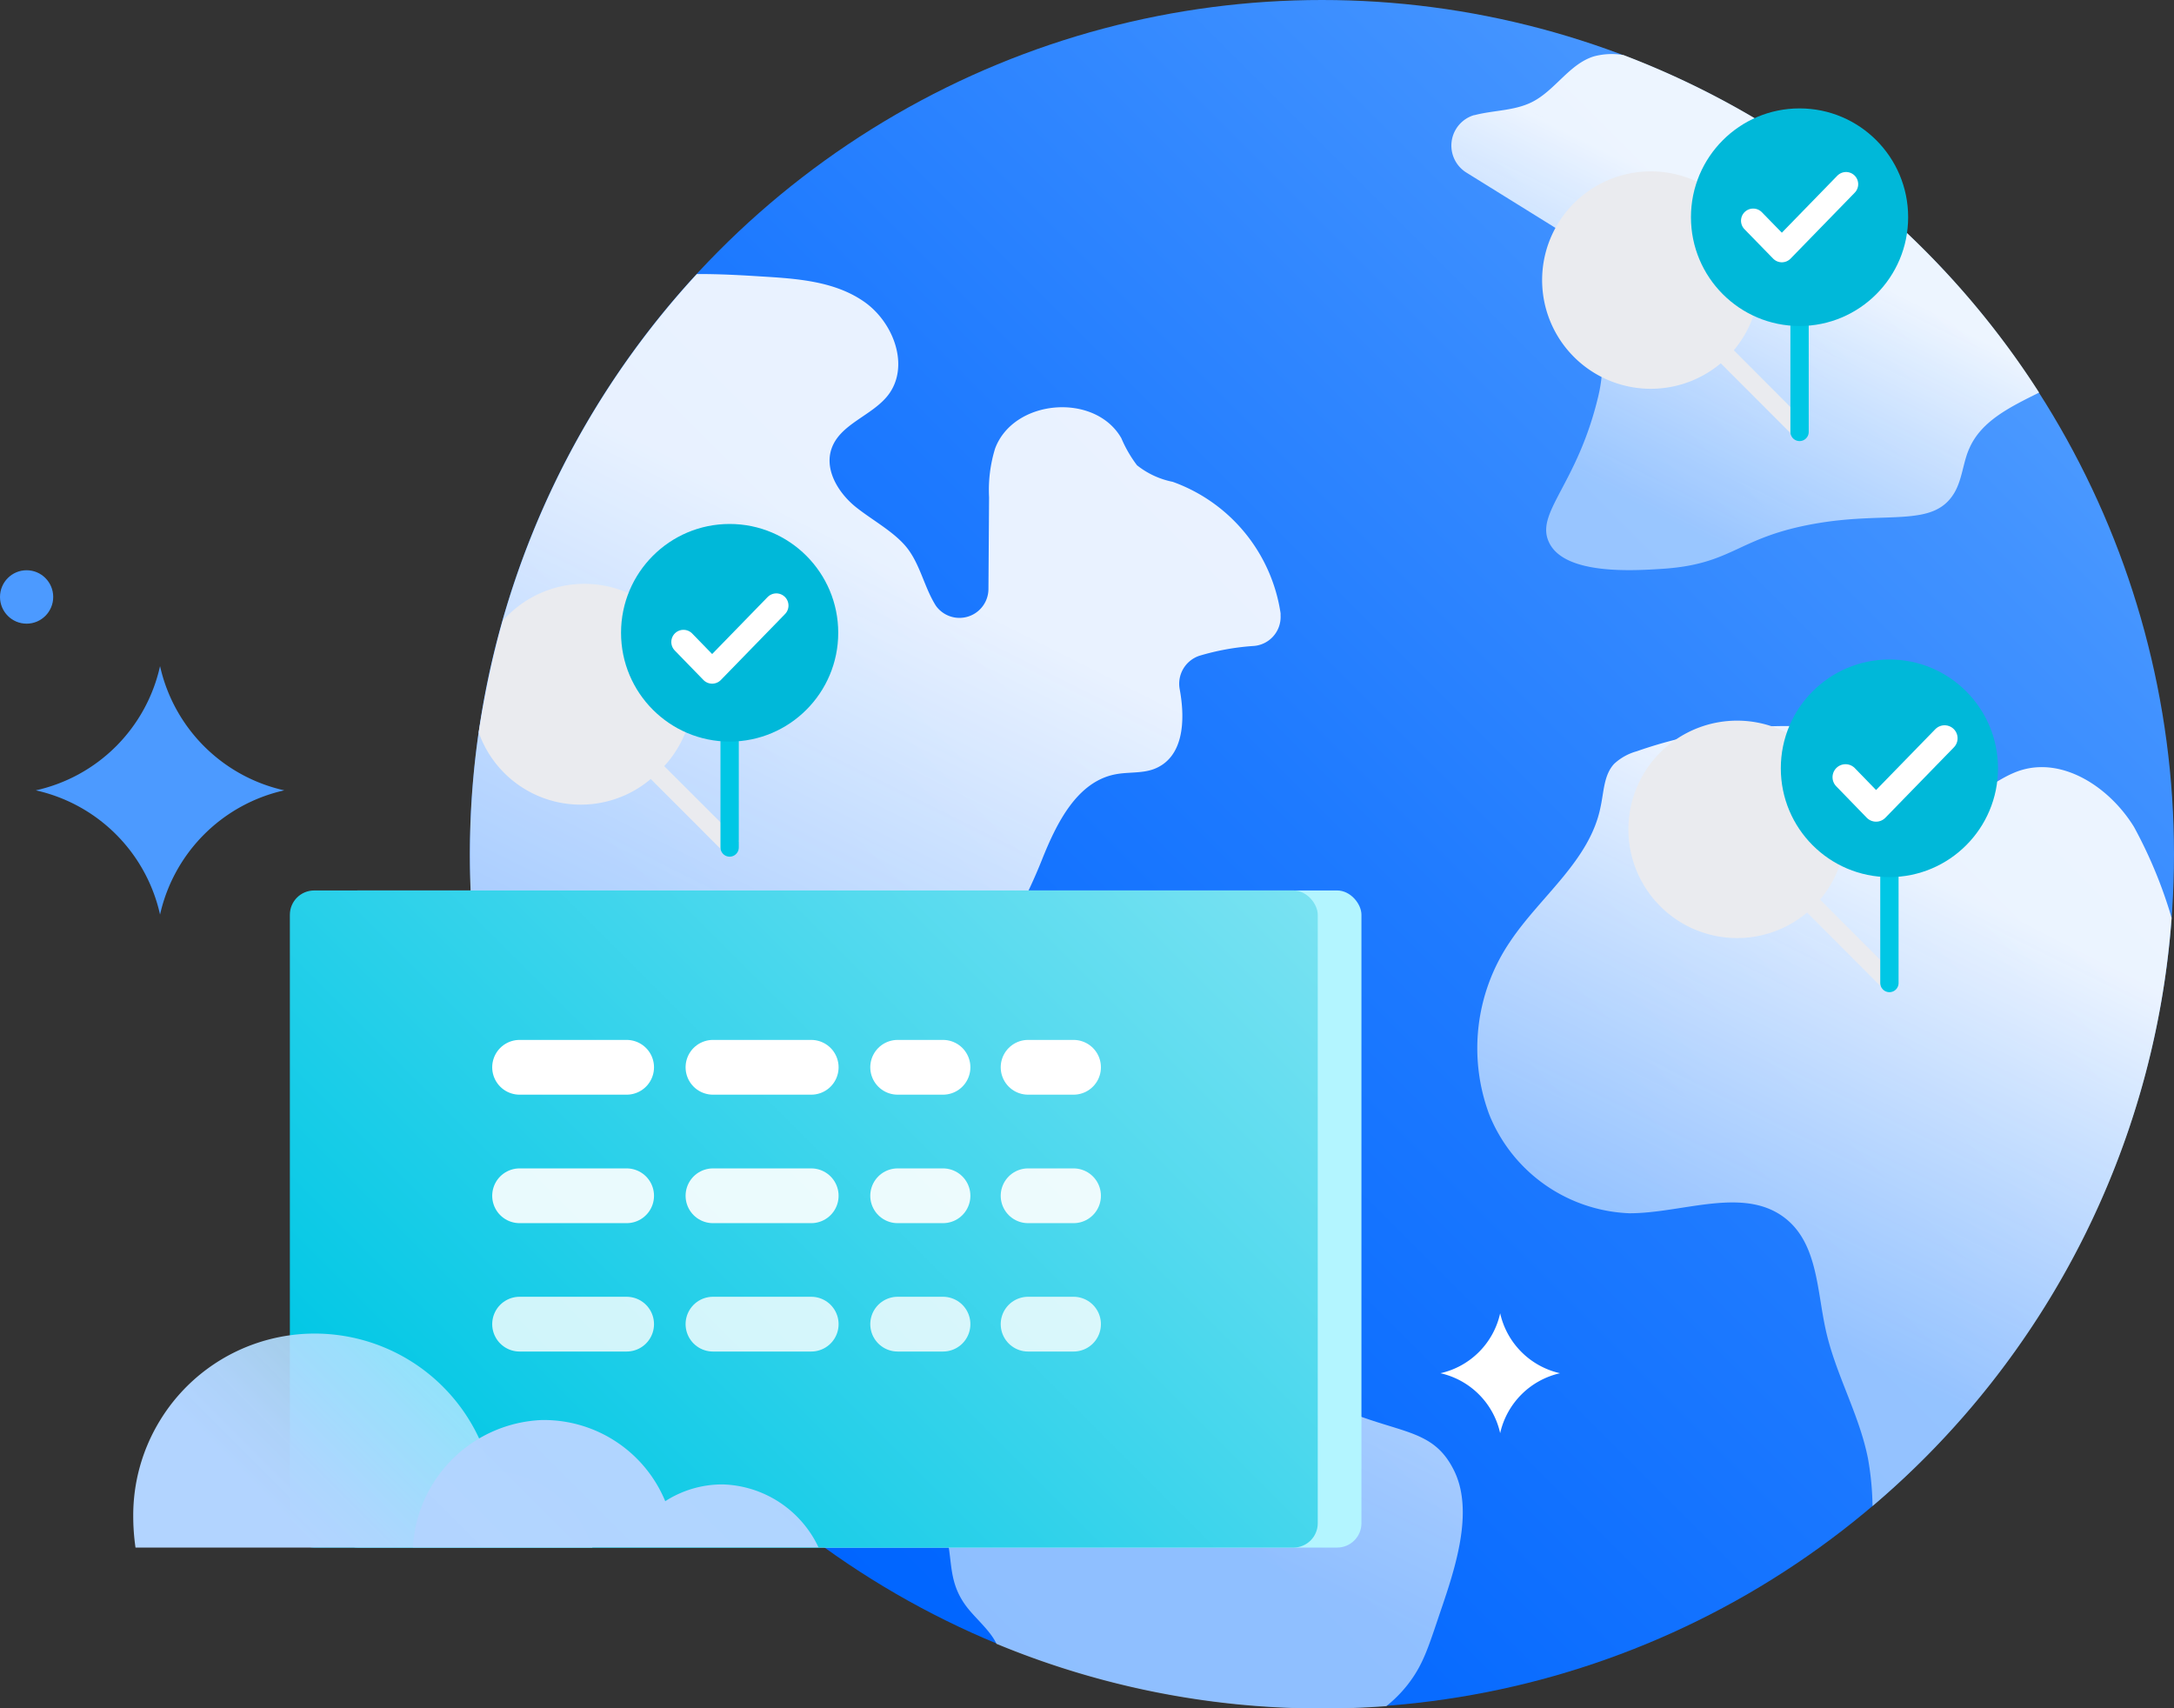
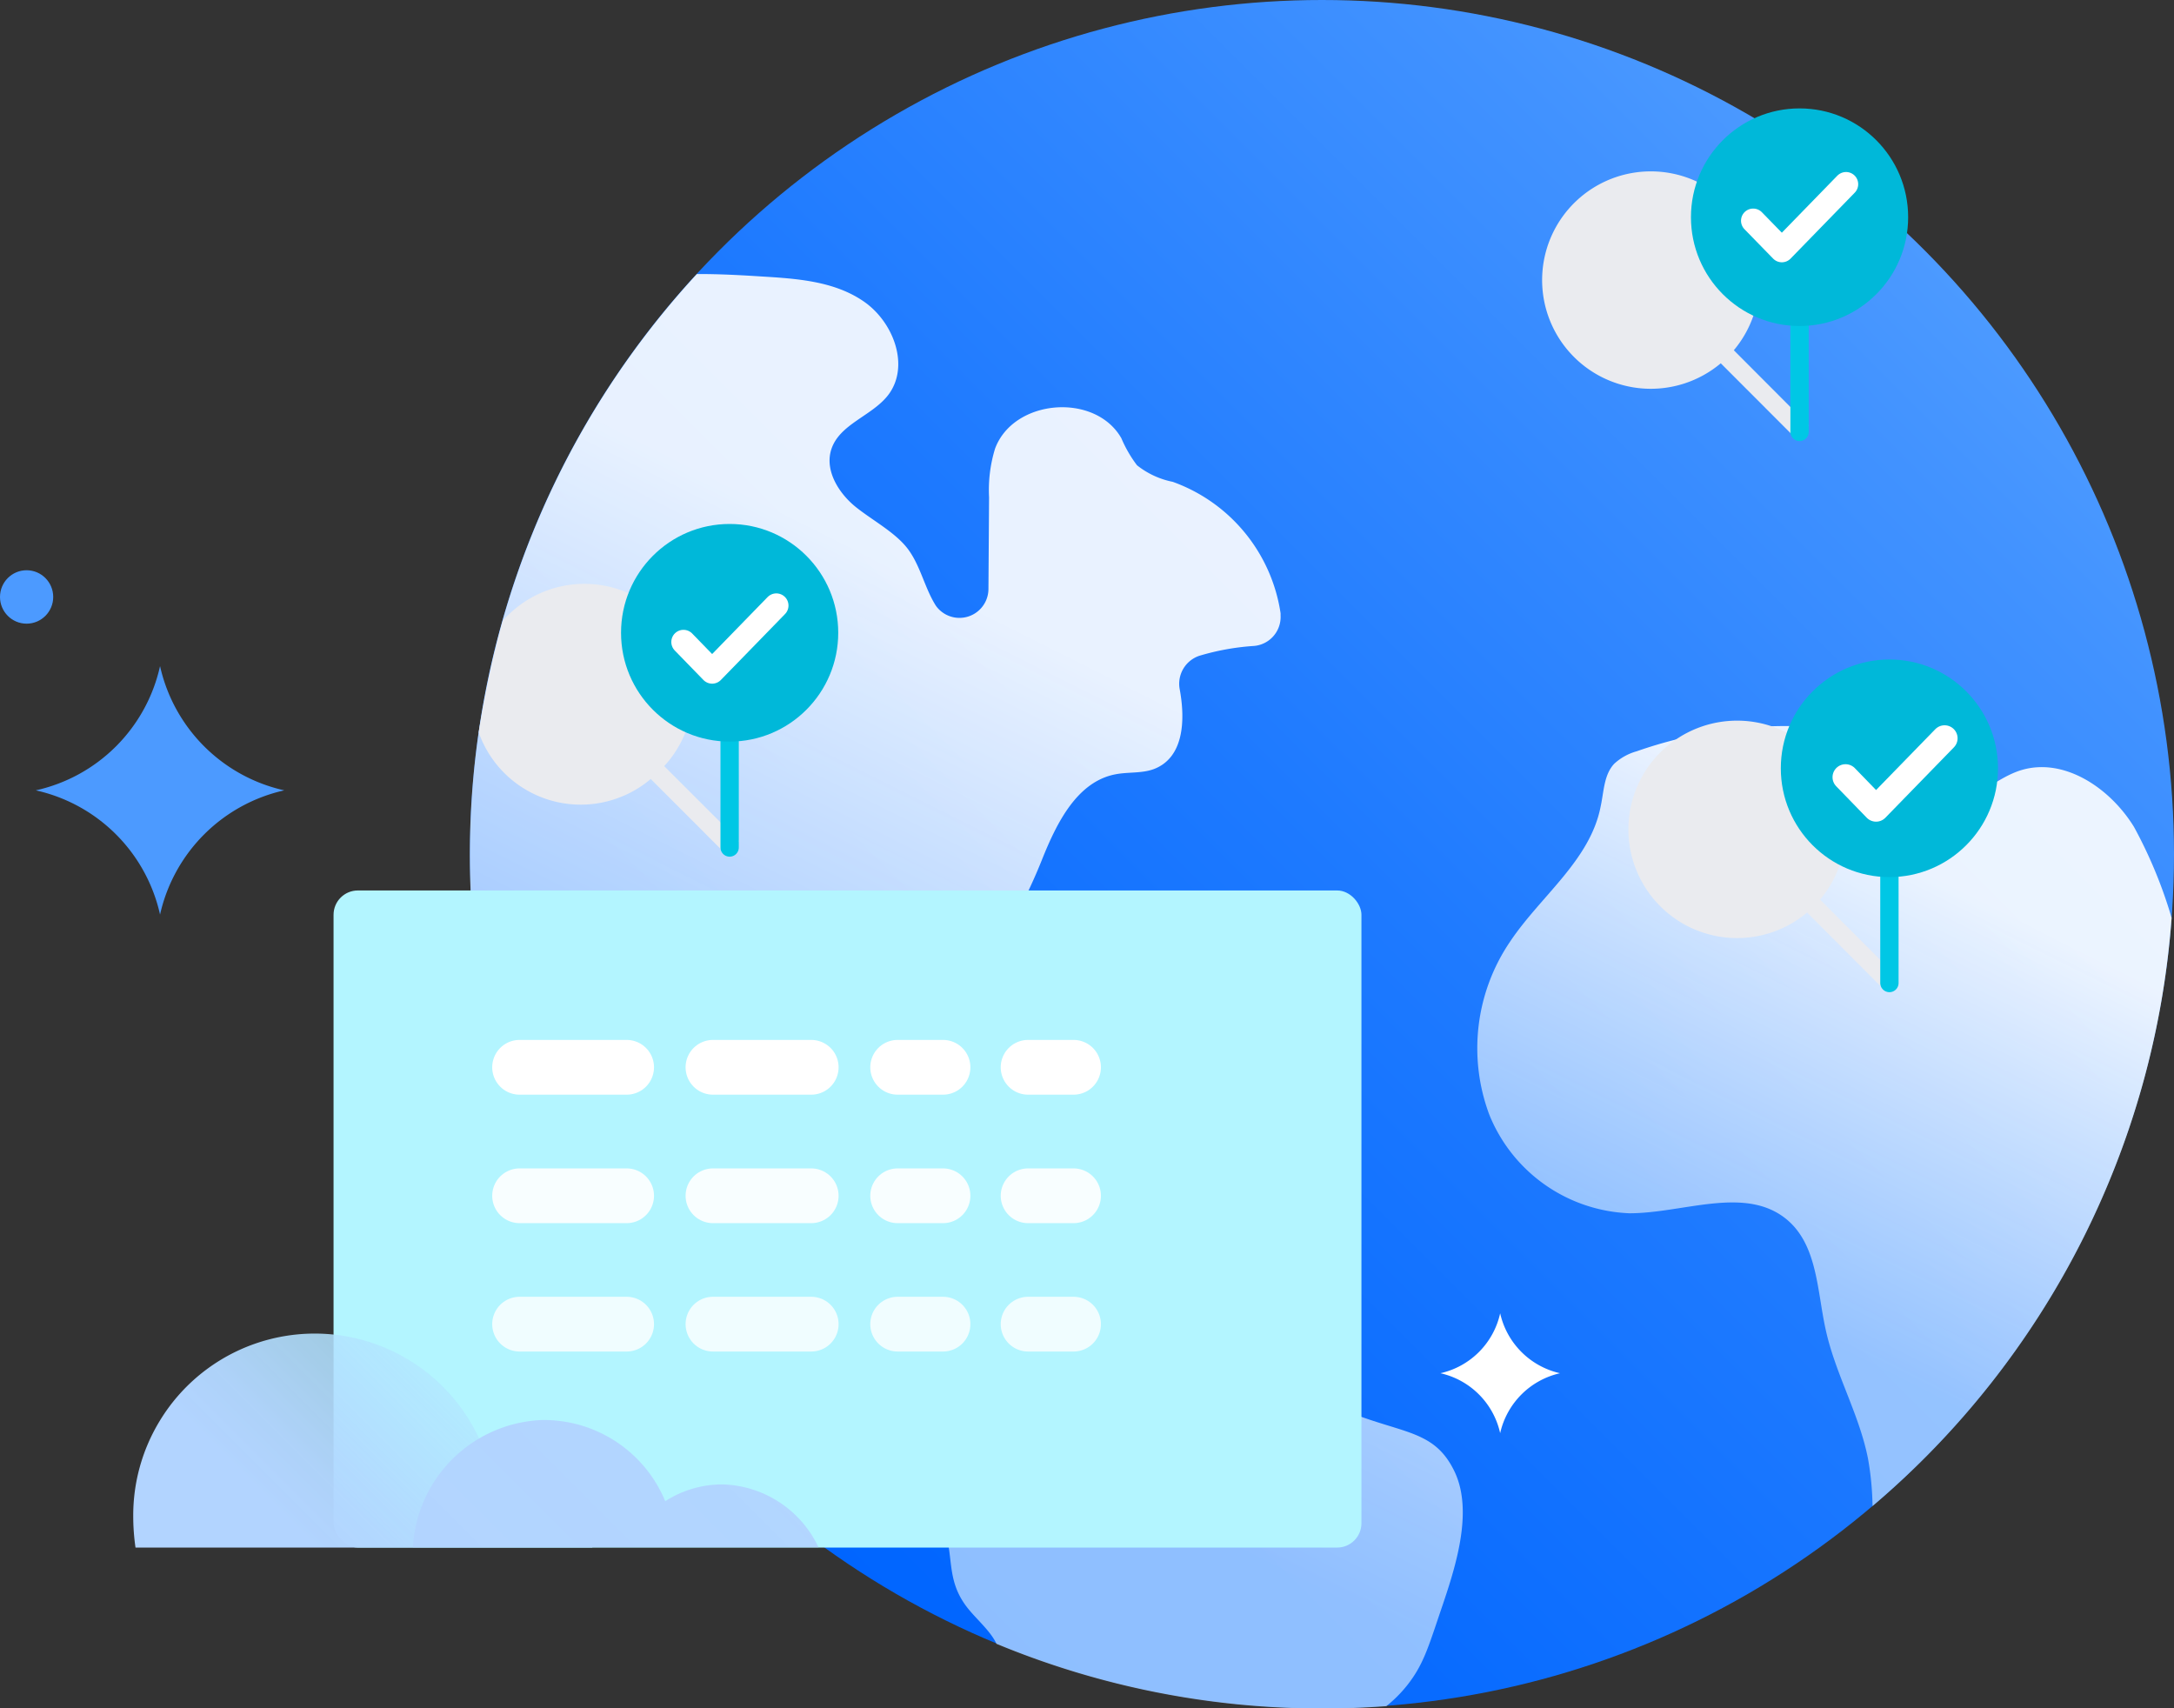
<svg xmlns="http://www.w3.org/2000/svg" xmlns:xlink="http://www.w3.org/1999/xlink" viewBox="0 0 210 165">
  <rect x="0" y="0" width="210" height="165" fill="#333333" stroke="none" />
  <defs>
    <style>.cls-1{isolation:isolate;}.cls-2{fill:url(#linear-gradient);}.cls-3{fill:url(#linear-gradient-2);}.cls-4{fill:url(#linear-gradient-3);}.cls-5{fill:url(#linear-gradient-4);}.cls-6{fill:#eaebef;mix-blend-mode:multiply;}.cls-10,.cls-14,.cls-7,.cls-9{fill:none;stroke-linecap:round;}.cls-7{stroke:#00c7e5;stroke-width:1.77px;}.cls-14,.cls-7{stroke-miterlimit:10;}.cls-8{fill:#00b8d9;}.cls-10,.cls-14,.cls-9{stroke:#fff;}.cls-10,.cls-9{stroke-linejoin:round;}.cls-9{stroke-width:2.35px;}.cls-10{stroke-width:2.51px;}.cls-11{fill:#4c9aff;}.cls-12{fill:#b3f5ff;}.cls-13{fill:url(#linear-gradient-5);}.cls-14{stroke-width:5.29px;}.cls-15{opacity:0.9;}.cls-16{opacity:0.8;}.cls-17{fill:#fff;}.cls-18{fill:url(#linear-gradient-6);}.cls-19{fill:url(#linear-gradient-7);}</style>
    <linearGradient id="linear-gradient" x1="69.43" y1="140.77" x2="185.97" y2="24.23" gradientUnits="userSpaceOnUse">
      <stop offset="0" stop-color="#0065ff" />
      <stop offset="0.2" stop-color="#086bff" />
      <stop offset="0.51" stop-color="#1e7aff" />
      <stop offset="0.9" stop-color="#4192ff" />
      <stop offset="1" stop-color="#4c9aff" />
    </linearGradient>
    <linearGradient id="linear-gradient-2" x1="158.84" y1="177.61" x2="191.1" y2="241.91" gradientTransform="matrix(1, 0, 0, -1, 0, 312)" gradientUnits="userSpaceOnUse">
      <stop offset="0.17" stop-color="#b2d4ff" stop-opacity="0.8" />
      <stop offset="0.79" stop-color="#fff" stop-opacity="0.9" />
    </linearGradient>
    <linearGradient id="linear-gradient-3" x1="153.73" y1="256.76" x2="174.55" y2="298.26" gradientTransform="matrix(1, 0, 0, -1, 0, 312)" gradientUnits="userSpaceOnUse">
      <stop offset="0.17" stop-color="#b2d4ff" stop-opacity="0.8" />
      <stop offset="0.8" stop-color="#fff" stop-opacity="0.9" />
    </linearGradient>
    <linearGradient id="linear-gradient-4" x1="73.49" y1="164.67" x2="122.96" y2="263.27" xlink:href="#linear-gradient-3" />
    <linearGradient id="linear-gradient-5" x1="37.65" y1="157.74" x2="117.65" y2="77.74" gradientUnits="userSpaceOnUse">
      <stop offset="0.1" stop-color="#00c7e5" />
      <stop offset="1" stop-color="#79e2f2" />
    </linearGradient>
    <linearGradient id="linear-gradient-6" x1="-4199.1" y1="161.02" x2="-4230.96" y2="129.16" gradientTransform="matrix(-1, 0, 0, 1, -4180.79, 0)" gradientUnits="userSpaceOnUse">
      <stop offset="0.37" stop-color="#b2d4ff" />
      <stop offset="0.49" stop-color="#b2d7ff" stop-opacity="0.97" />
      <stop offset="0.69" stop-color="#b2e1ff" stop-opacity="0.88" />
      <stop offset="0.94" stop-color="#b3f0ff" stop-opacity="0.74" />
      <stop offset="1" stop-color="#b3f5ff" stop-opacity="0.7" />
    </linearGradient>
    <linearGradient id="linear-gradient-7" x1="44.59" y1="162.01" x2="134.43" y2="72.16" gradientUnits="userSpaceOnUse">
      <stop offset="0.04" stop-color="#b2d4ff" />
      <stop offset="0.25" stop-color="#b2d5ff" stop-opacity="0.99" />
      <stop offset="0.43" stop-color="#b2d9ff" stop-opacity="0.94" />
      <stop offset="0.61" stop-color="#b2dfff" stop-opacity="0.87" />
      <stop offset="0.79" stop-color="#b3e7ff" stop-opacity="0.77" />
      <stop offset="0.96" stop-color="#b3f2ff" stop-opacity="0.64" />
      <stop offset="1" stop-color="#b3f5ff" stop-opacity="0.6" />
    </linearGradient>
  </defs>
  <title>premium-IP-whitelisting</title>
  <g class="cls-1">
    <g id="Layer_1" data-name="Layer 1">
      <g id="Objects">
        <ellipse id="_Ellipse_" data-name=" Ellipse " class="cls-2" cx="127.7" cy="82.5" rx="82.3" ry="82.5" />
        <path class="cls-3" d="M209.77,88.66a44.48,44.48,0,0,0-3.63-8.78c-2.31-3.77-6.8-6.8-11-5.46-2,.65-3.67,2.21-5.66,3a8.24,8.24,0,0,1-9.81-3.51,9.88,9.88,0,0,0-1.58-2.58,5.81,5.81,0,0,0-3.8-1.16,43.34,43.34,0,0,0-16.2,2.4,5.25,5.25,0,0,0-2.16,1.2c-1,1.06-1,2.68-1.31,4.11-1,5.21-5.81,8.67-8.75,13.07a18.32,18.32,0,0,0-2,16.74,15.24,15.24,0,0,0,13.53,9.5c5.26,0,11.31-2.76,15.3.69,2.86,2.48,2.83,6.82,3.65,10.53.93,4.28,3.24,8.17,4.09,12.47a28.2,28.2,0,0,1,.44,4.59A82.36,82.36,0,0,0,209.77,88.66Z" />
-         <path class="cls-4" d="M149.68,52.49c1.59,3.07,8.18,2.63,10.95,2.45,6.94-.47,7.15-3.1,15-4.41,6.8-1.14,11.09.42,13.11-2.86.81-1.31.87-3,1.49-4.36,1.16-2.66,3.95-4,6.74-5.39a82.58,82.58,0,0,0-40.14-32.6,6.67,6.67,0,0,0-2.88.13c-2.37.74-3.73,3.28-5.95,4.4-1.7.86-3.71.79-5.56,1.27l-.05,0a3.07,3.07,0,0,0-.71,5.57L150.23,22a8.34,8.34,0,0,1,2.4,1.94,8.26,8.26,0,0,1,1.21,3.42c.71,3.59,1.41,7.31.56,10.86C152.35,46.93,148.16,49.57,149.68,52.49Z" />
        <path class="cls-5" d="M136,162.69c1.37-1.77,1.88-3.29,2.88-6.26,1.34-4,3.67-10.11,1.59-14.36-2.57-5.26-7.07-2.83-16.39-8.95-6.55-4.29-11.21-10-20.87-15.53a10,10,0,0,0-4-1.24,7.06,7.06,0,0,0-2.15.11c-2.75.43-5.89,3.13-9.36,1.39s-3.56-6.31-6.74-6.3c-1.83,0-3.16.92-5.35.68a2.75,2.75,0,0,1-2.29-2,14.13,14.13,0,0,1-.76-4.91c.19-3.1,2.84-4.87,3.41-5.32,4.16-3.22,7.48-.2,12.51-2.13,5.27-2,9.27-7.57,12.17-14.83,1.41-3.53,3.38-7.54,7.1-8.25,1.24-.24,2.55-.07,3.72-.51,2.8-1.07,3.07-4.51,2.49-7.68a2.85,2.85,0,0,1,1.9-3.26,23.74,23.74,0,0,1,5.14-.94,2.81,2.81,0,0,0,2.7-2.94c0-.08,0-.15,0-.22a16,16,0,0,0-10.42-12.7,8.06,8.06,0,0,1-3.45-1.6,12.14,12.14,0,0,1-1.51-2.61c-2.53-4.44-10.41-3.81-12.2,1a13.59,13.59,0,0,0-.58,4.7l-.06,8.86a2.8,2.8,0,0,1-5.07,1.63l0,0c-1.08-1.7-1.47-3.78-2.65-5.41S84.36,50.32,82.7,49s-3.06-3.54-2.4-5.59c.79-2.46,3.93-3.22,5.5-5.26,2.1-2.76.54-7-2.32-9s-6.5-2.24-10-2.45c-2-.13-4.12-.24-6.17-.23a82.71,82.71,0,0,0-20,73.83,11.13,11.13,0,0,0,3.47,3.56c4.57,3,6.72,1.6,11.42,5,4.1,3,4.73,10.25,9.71,11.21,1.48.28,2.16-.33,3.45-.42a8.72,8.72,0,0,1,1.77.19,17.13,17.13,0,0,1,4.87,1.9c3.75,1.77,5.45-.53,7.55,1a.27.27,0,0,1,.08.07,27.9,27.9,0,0,0-2.2,4.89c-2.06,6.07.23,13.09,3.25,18.74,1.74,3.26.44,5.74,2.65,8.7.88,1.18,2.3,2.31,2.93,3.64A81.84,81.84,0,0,0,125.57,165a82.86,82.86,0,0,0,8.34-.2A12.61,12.61,0,0,0,136,162.69Z" />
        <path class="cls-6" d="M71.41,81.24,64.16,74A10.49,10.49,0,0,0,48.74,59.77l-.17.19h0c-.22.8-.44,1.61-.64,2.42,0,.18-.09.36-.13.53-.18.73-.35,1.46-.5,2.2l-.06.26q-.56,2.66-1,5.37h0a10.45,10.45,0,0,0,13.35,6.38,10.26,10.26,0,0,0,3.27-1.88l7.25,7.26Z" />
        <path class="cls-6" d="M175.22,72.68a10.5,10.5,0,1,0-.66,15.46l7.24,7.26,1.26-1.25-7.25-7.26A10.52,10.52,0,0,0,175.22,72.68Z" />
        <line class="cls-7" x1="70.48" y1="61.12" x2="70.48" y2="81.86" />
        <line class="cls-7" x1="182.51" y1="74.21" x2="182.51" y2="94.95" />
        <ellipse class="cls-8" cx="70.48" cy="61.12" rx="10.49" ry="10.51" />
        <ellipse class="cls-8" cx="182.51" cy="74.21" rx="10.49" ry="10.51" />
        <path class="cls-6" d="M166.88,19.62a10.5,10.5,0,1,0-.66,15.47l7.25,7.26,1.25-1.26-7.24-7.26A10.53,10.53,0,0,0,166.88,19.62Z" />
        <line class="cls-7" x1="173.83" y1="20.98" x2="173.83" y2="41.72" />
        <ellipse class="cls-8" cx="173.83" cy="20.98" rx="10.49" ry="10.51" />
      </g>
      <polyline class="cls-9" points="66.02 62.01 68.79 64.86 74.99 58.49" />
      <polyline class="cls-9" points="169.35 21.32 172.12 24.16 178.32 17.79" />
      <polyline class="cls-10" points="178.27 75.07 181.22 78.11 187.84 71.31" />
      <ellipse class="cls-11" cx="2.57" cy="57.66" rx="2.57" ry="2.58" />
      <rect class="cls-12" x="32.22" y="86.01" width="99.29" height="63.47" rx="2.35" />
-       <rect class="cls-13" x="28" y="86.01" width="99.29" height="63.47" rx="2.35" />
      <line class="cls-14" x1="50.19" y1="103.09" x2="60.53" y2="103.09" />
      <line class="cls-14" x1="68.87" y1="103.09" x2="78.36" y2="103.09" />
      <line class="cls-14" x1="86.71" y1="103.09" x2="91.09" y2="103.09" />
      <line class="cls-14" x1="99.31" y1="103.09" x2="103.7" y2="103.09" />
      <g class="cls-15">
        <line class="cls-14" x1="50.19" y1="115.5" x2="60.53" y2="115.5" />
        <line class="cls-14" x1="68.87" y1="115.5" x2="78.36" y2="115.5" />
        <line class="cls-14" x1="86.71" y1="115.5" x2="91.09" y2="115.5" />
        <line class="cls-14" x1="99.31" y1="115.5" x2="103.7" y2="115.5" />
      </g>
      <g class="cls-16">
        <line class="cls-14" x1="50.19" y1="127.9" x2="60.53" y2="127.9" />
        <line class="cls-14" x1="68.87" y1="127.9" x2="78.36" y2="127.9" />
        <line class="cls-14" x1="86.71" y1="127.9" x2="91.09" y2="127.9" />
        <line class="cls-14" x1="99.31" y1="127.9" x2="103.7" y2="127.9" />
      </g>
      <path class="cls-11" d="M27.46,76.34h0a15.83,15.83,0,0,1-12-12h0a15.8,15.8,0,0,1-12,12h0a15.81,15.81,0,0,1,12,12h0a15.84,15.84,0,0,1,12-12Z" />
      <path class="cls-17" d="M150.69,132.64h0a7.65,7.65,0,0,1-5.78-5.79h0a7.62,7.62,0,0,1-5.77,5.79h0a7.62,7.62,0,0,1,5.77,5.79h0a7.65,7.65,0,0,1,5.78-5.79Z" />
      <path class="cls-18" d="M15.39,137.31h0a17.51,17.51,0,0,1,32,4.76h.09a10.46,10.46,0,0,1,9.74,7.41H13.09a21,21,0,0,1-.22-3.08A17.53,17.53,0,0,1,15.39,137.31Z" />
      <path class="cls-19" d="M69.82,143.38A10.17,10.17,0,0,0,64.26,145a12.69,12.69,0,0,0-11.71-7.84h-.19a13,13,0,0,0-12.47,12.29H79.06A10.56,10.56,0,0,0,69.82,143.38Z" />
    </g>
  </g>
</svg>